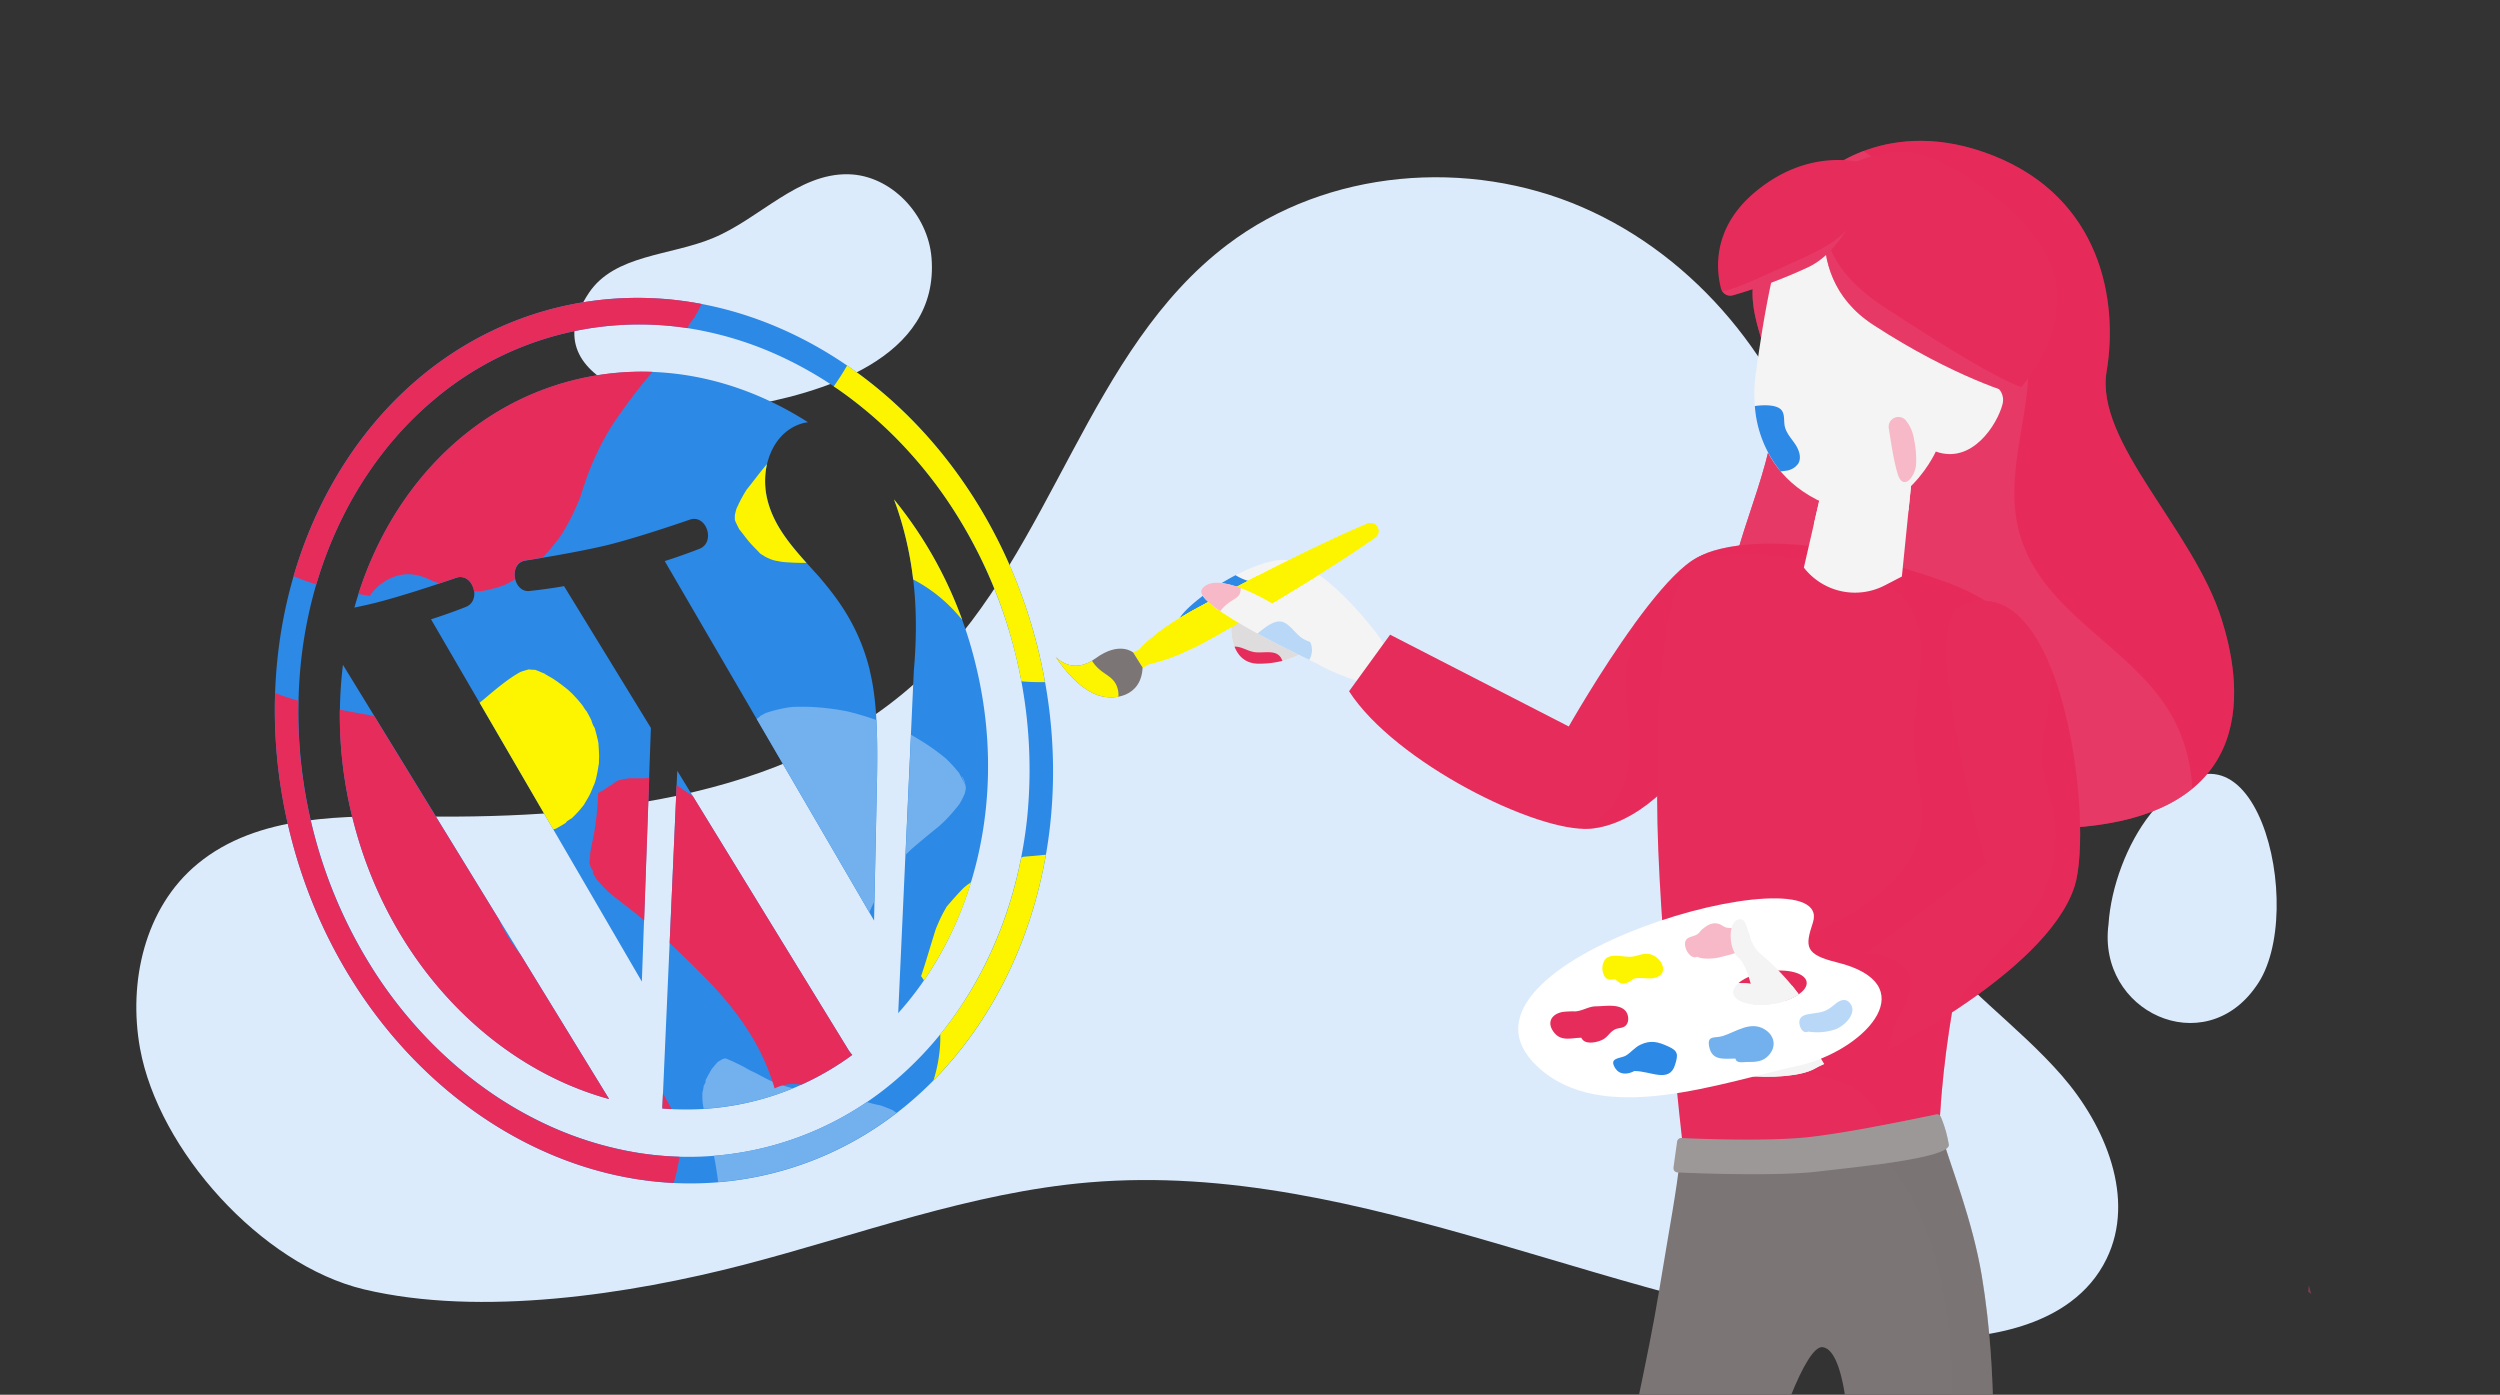
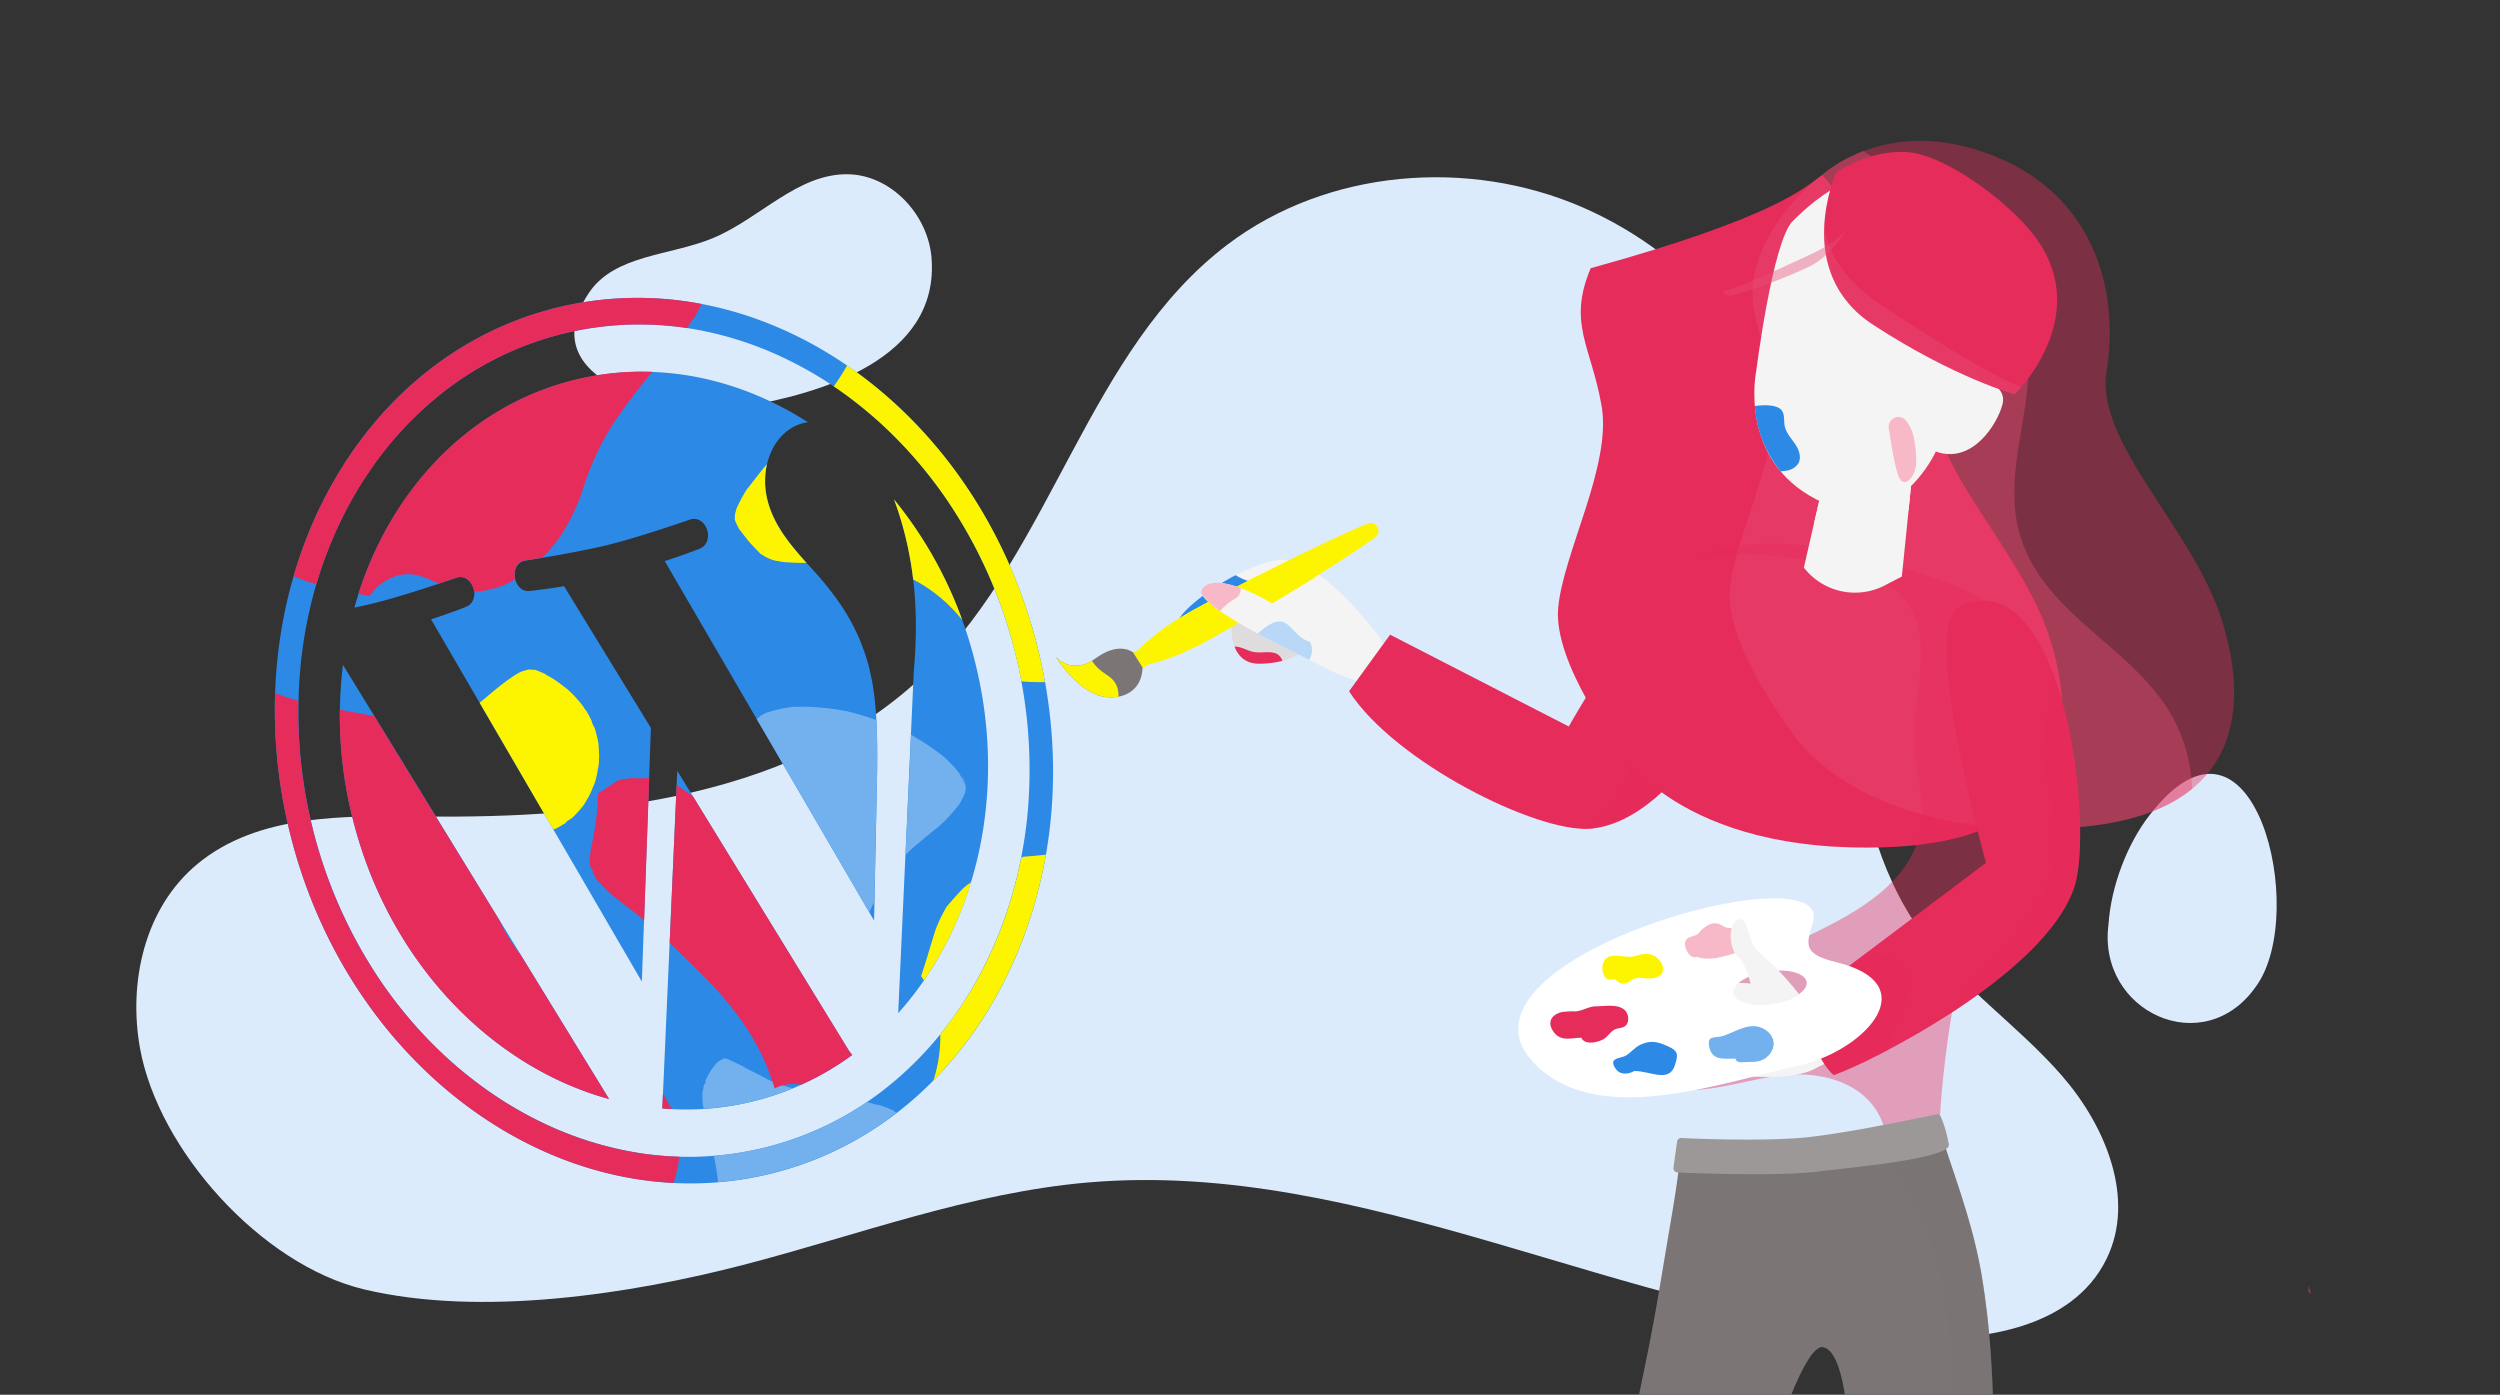
<svg xmlns="http://www.w3.org/2000/svg" viewBox="0 0 950 530">
  <rect x="0" y="0" width="950" height="530" fill="#333333" stroke="none" />
  <defs>
    <style>.cls-1{isolation:isolate;}.cls-2{fill:#dcebfb;}.cls-3{fill:#2c89e6;}.cls-4{fill:#72b0ee;}.cls-5,.cls-9{fill:#fdf500;}.cls-12,.cls-6{fill:#e62c5b;}.cls-14,.cls-7{fill:#f4f4f4;}.cls-8{fill:#dedcdc;}.cls-12,.cls-13,.cls-14,.cls-16,.cls-18,.cls-8,.cls-9{mix-blend-mode:multiply;}.cls-10{fill:#f7b9c8;}.cls-11{fill:#b9d8f7;}.cls-12,.cls-13,.cls-16,.cls-18{opacity:0.4;}.cls-13{fill:#ea4f76;}.cls-15,.cls-16{fill:#7c7575;}.cls-17,.cls-18{fill:#9d9898;}.cls-19{fill:#fff;}</style>
  </defs>
  <g class="cls-1">
    <g id="bg">
      <path class="cls-2" d="M223.83,111.23c9.74-14.5,30.77-14,46.94-20.69,17.85-7.33,32.38-24.77,51.67-24.32,16.3.39,30.18,15.39,31.53,31.64,3.21,38.65-42.29,51.86-72.34,56.8C258.81,158.41,200,146.66,223.83,111.23Z" />
      <path class="cls-2" d="M801.24,351.18c-4.43,33.28,36.32,52.16,56.12,23.54,20.22-27.92-1-115.81-40.27-65.29C808.26,320.58,802.15,337.1,801.24,351.18Z" />
      <path class="cls-2" d="M75.07,328.27c22.94-18.93,55.65-18.34,85.39-18,68.51.81,143.36-7.38,192.26-55.38,47.41-46.55,60.81-121.94,113.79-162,37.78-28.59,91.43-33,134.89-14.09s76.12,59.24,89.14,104.8c16.25,56.82,5.14,123.07,39.75,171,14.84,20.54,36.55,35,53.21,54.13s28.12,46.83,17,69.61c-13,26.73-48.66,32.08-78.3,29.76-104.79-8.2-203.55-67.62-308.3-58.8-44.94,3.79-87.73,20-131.39,31.35-43.09,11.16-99.77,19.88-144.23,9.3C99.2,480.57,60.2,437,53.21,398.38,48.7,373.4,54.81,345,75.07,328.27Z" />
    </g>
    <g id="wp">
      <path id="W_Mark" data-name="W Mark" class="cls-3" d="M213.69,126.89a120.82,120.82,0,0,1,55-.83,132.3,132.3,0,0,1,26.23,8.58,146.28,146.28,0,0,1,24.48,13.94,158.22,158.22,0,0,1,22,18.81,169,169,0,0,1,18.86,23.18,183.23,183.23,0,0,1,30.05,120.3,169.36,169.36,0,0,1-5.75,29.32,159.15,159.15,0,0,1-10.59,27A146,146,0,0,1,358.93,391a132.74,132.74,0,0,1-19.12,19.91A120.8,120.8,0,0,1,235.9,436.82a133.16,133.16,0,0,1-26.23-8.58,145.64,145.64,0,0,1-24.48-13.95,157.4,157.4,0,0,1-22-18.8,169.06,169.06,0,0,1-18.87-23.18,183.16,183.16,0,0,1-30-120.31A168.61,168.61,0,0,1,120,222.68a157.39,157.39,0,0,1,10.59-27,144.86,144.86,0,0,1,15-23.81A132.69,132.69,0,0,1,164.77,152a120.76,120.76,0,0,1,48.92-25.12M211.23,117C132.8,136.61,87.61,226.1,110.28,316.9s104.64,148.54,183.07,129S417,336.77,394.3,246,289.66,97.44,211.23,117ZM134,311c13.54,54.23,52.47,94.3,97.49,106.64l-101.17-165A159.78,159.78,0,0,0,134,311Zm196.5-56.42c-4.23-16.94-12.41-27.35-19.19-35.35-8.82-9.79-16.83-17.94-19.65-29.23-3.14-12.59,2.18-26.37,13.8-29.28.53-.13,1-.18,1.56-.27-26.63-17.07-58.09-23.71-88.9-16-41.34,10.32-71.58,44-83.45,86.44,2.8-.59,5.44-1.18,7.66-1.73,12.37-3.09,31.1-9.62,31.1-9.62,6.27-2,9.74,8.64,3.58,11.1,0,0-6.2,2.47-13.22,4.69L243.9,373l3.44-96.39-33-53.88c-6.48,1.16-12.74,1.8-12.74,1.8-6.49,1.15-8.56-10.32-2.07-11.48,0,0,20-3.14,31.6-6,12.38-3.09,31.11-9.62,31.11-9.62,6.27-2,9.74,8.63,3.58,11.1,0,0-6.21,2.47-13.22,4.68l79.55,136.6,1-47.84C333.67,281,333.38,266.3,330.45,254.57ZM257.36,292.9l-5.68,128.32a106.33,106.33,0,0,0,72.19-20.35,14.2,14.2,0,0,1-1.32-1.68Zm82.36-103.13A125.4,125.4,0,0,1,344,203.66c3.47,13.9,5.12,30.09,3.25,51.32l-5.93,130c29.26-32.54,41.89-82.58,29.27-133.12A158.35,158.35,0,0,0,339.72,189.77Z" />
      <path class="cls-4" d="M366.64,301.48c.15-.57.25-1.16.36-1.74,0-.24,0-.48,0-.72h0c-.05-.25-.1-.51-.16-.76q-1.08-2-2.13-4.05l-.26-.49c-.69-.87-1.41-1.72-2.15-2.54-.88-1-1.8-1.89-2.72-2.82l-.18-.15c-2.06-1.72-4.21-3.31-6.4-4.8s-4.51-2.87-6.81-4.2l-2.09,45.67c1.07-1.1,2.18-2.16,3.36-3.17,3.08-2.63,6.2-5.19,9.35-7.72h0l.07-.06c.8-.75,1.61-1.47,2.4-2.25a71.32,71.32,0,0,0,5.32-6.15c.28-.49.57-1,.83-1.47.44-.82.81-1.66,1.19-2.51Z" />
      <path class="cls-4" d="M366,296.43c.21.46.5,1.05.87,1.78-.06-.26-.12-.52-.2-.78-.46-1.67-1.38-3-1.13-2.16C366.1,296.31,366.4,297.1,366,296.43Z" />
      <path class="cls-4" d="M301.38,413.54a44.52,44.52,0,0,1-9-3.06c-1.65-.8-3.27-1.7-4.89-2.55-.91-.48-8.89-4.23-2.26-1.19-.72-.33-1.44-.76-2.16-1.13-2.42-1.24-4.87-2.44-7.37-3.45l-1.13.28a12,12,0,0,1-1.73,1c-.85.88-1.59,1.86-2.4,2.78l-.06.07,0,.06c-.74,1.33-1.53,2.63-2.2,4l-.1.21c.16.13.08.95-.65,1.92a16.73,16.73,0,0,1-.54,2.75c0,1.15,0,2.31.09,3.46q0,.27.06.57c.12.68.23,1.38.35,2.07a106,106,0,0,0,19.11-2.93A104.84,104.84,0,0,0,301.38,413.54Z" />
      <path class="cls-4" d="M339.24,421.87c-1.56-.66-3.11-1.31-4.7-1.84a50.48,50.48,0,0,1-5.16-1.26,120.32,120.32,0,0,1-58.07,20.42c.63,3.32,1.17,6.64,1.58,10a128,128,0,0,0,67.85-26.36A9,9,0,0,1,339.24,421.87Z" />
      <path class="cls-4" d="M323.4,270.67c-.61-.16-1.22-.3-1.83-.44-1.17-.21-2.34-.43-3.51-.61-2.69-.41-5.4-.71-8.1-.89a78.46,78.46,0,0,0-9.07-.08c-.95.13-1.91.26-2.85.44a54.18,54.18,0,0,0-7.13,1.88c-.74.4-1.47.79-2.19,1.23.29-.11.08.16-1.18,1l42.79,73.47q.94-2.1,1.93-4.13l.87-40.65c.28-11,.33-20.26-.1-28.28Q328.25,271.92,323.4,270.67Z" />
      <path class="cls-5" d="M305.19,213.9h1.26c-6.81-7.61-12.54-14.72-14.84-23.91a29.52,29.52,0,0,1-.17-13.63c-2.7,3.16-5.16,6.53-7.77,9.77-.5.81-1,1.62-1.46,2.46-.86,1.52-1.61,3.11-2.35,4.71-.16.56-.32,1.12-.45,1.69q-.11.49-.18,1c0,.41,0,.83,0,1.25s.18.64.26,1c.5,1,.93,2,1.46,2.93h0c1.51,1.84,2.89,3.84,4.5,5.59,1.15,1.25,2.35,2.44,3.52,3.66l.52.32c.41.27.88.53,1.31.82a25.79,25.79,0,0,0,2.38,1.07c.51.18,1.05.3,1.58.45.93.15,1.87.38,2.76.47C300.12,213.79,302.66,213.88,305.19,213.9Z" />
      <path class="cls-5" d="M321.9,138.89q-2.34,4.1-5.08,7.93c.86.58,1.72,1.16,2.57,1.76a158.22,158.22,0,0,1,22,18.81,169,169,0,0,1,18.86,23.18,179.82,179.82,0,0,1,25.51,57.53q1.35,5.4,2.36,10.81,3.3.29,6.6.3c.8,0,1.59,0,2.38,0q-1.17-6.59-2.82-13.19C382.76,199.77,355.87,162.14,321.9,138.89Z" />
      <path class="cls-5" d="M210.29,258c-.81-.54-4.83-2.69-2.49-1.61-.65-.3-1.3-.6-2-.87-.23-.09-1.45-.64-2.5-1H203c-.67,0-1.45-.07-2.16-.14l-2.7.81c-.41.19-.78.37-.95.47-.85.49-1.67,1-2.49,1.55-1.68,1.11-3.29,2.33-4.89,3.59-2.55,2-5,4.16-7.55,6.25l28,48.13.91-.26c1.36-.76,2.71-1.49,4-2.36-.25,0,.17-.52,2.14-1.65,1.08-1.07,2.15-2.14,3.15-3.32.5-.59,1-1.21,1.46-1.82.78-1.38,1.63-2.7,2.34-4.14.29-.58,1-2.39,1.51-3.53s.8-2.67.94-3.23c.38-1.6.6-3.25.89-4.88v-.1c0-.73,0-1.47.06-2.2,0-1.75-.17-3.49-.25-5.23-.13-.68-.26-1.36-.42-2-.3-1.29-.66-2.55-1-3.82a9.82,9.82,0,0,1-1.25-2.89c-.58-1.19-1.19-2.36-1.85-3.49a8.27,8.27,0,0,1-1.14-1.6c-.23-.34-.45-.66-.67-.94-1.07-1.33-2.2-2.61-3.37-3.83l-.54-.54c-.53-.47-1.1-1.05-1.21-1.13A69.79,69.79,0,0,0,210.29,258Z" />
      <path class="cls-5" d="M363.16,232.68c.85.93,1.67,1.9,2.48,2.88a156.3,156.3,0,0,0-25.92-45.79A125.4,125.4,0,0,1,344,203.66a132.78,132.78,0,0,1,3,16.53A58.09,58.09,0,0,1,363.16,232.68Z" />
      <path class="cls-5" d="M367.54,336.29c-.4.3-.82.69-1.25,1-2.23,2.24-4.3,4.6-6.36,7l-.22.26-.14.26c-.35.64-.72,1.27-1.07,1.91-.9,1.68-1.7,3.42-2.44,5.2l-.4.93q-.84,2.63-1.64,5.26c-1.29,4.28-2.58,8.59-4,12.81.38.53.74,1.08,1.1,1.64A135.5,135.5,0,0,0,369,335.28C368.5,335.61,368,335.94,367.54,336.29Z" />
      <path class="cls-5" d="M389,325.55l-.89.29c-1,4.86-2.12,9.66-3.49,14.35a159.15,159.15,0,0,1-10.59,27A146,146,0,0,1,358.93,391c-.53.68-1.08,1.35-1.62,2,0,.82,0,1.64,0,2.46a55.66,55.66,0,0,1-2.58,15.05c21.92-22.24,36.88-52.26,42.7-85.72C394.61,325.09,391.78,325.33,389,325.55Z" />
      <path class="cls-6" d="M151.27,218.69c5.56-1.39,10,.38,15.19,3.12-3-1.61-1.43-.9.4-.08,3.91-1.3,6.52-2.21,6.52-2.21,3.64-1.18,6.33,1.93,6.75,5.22.68,0,1.37,0,2.05,0l1.1-.16a50.6,50.6,0,0,0,5.57-1.31c.82-.25,1.62-.53,2.43-.81l1.52-.69,1.69-.91c.44-.25.86-.51,1.28-.76-.75-3,.28-6.52,3.72-7.13,0,0,2.72-.43,6.73-1.11.2-.21.4-.41.6-.63a92.51,92.51,0,0,0,6.31-7.69c.11-.19.25-.41.43-.7q1.23-2,2.37-4.08c1.69-3.09,3.1-6.32,4.49-9.6l.14-.46c.49-1.59,1-3.16,1.55-4.73a104.64,104.64,0,0,1,10.6-22.51,222.14,222.14,0,0,1,15.23-20.16,106.39,106.39,0,0,0-29.87,3.1c-39.65,9.9-69.08,41.26-81.89,81.29l4.32.77A19.08,19.08,0,0,1,151.27,218.69Z" />
      <path class="cls-6" d="M243.27,295.74c-.4,0-3,0-4.27,0-1,.2-2.75.49-3.08.58s-.78.2-1.16.32l-.66.33c-.88.66-4.64,3.67-1.19.54a23.69,23.69,0,0,1-5.63,3.83A103.62,103.62,0,0,1,225,320.4c-.27,1.38-.56,2.76-.8,4.16-.1.59-1.16,5-.27,1.29.7-2.91.25-.22.06,2,.08.3.23.85.48,1.75,1.43,2,1.13,2.52.57,1.5.11.27.21.51.32.72.31.6.65,1.18,1,1.77s.85,1.08,1.29,1.61c.61.7,1.23,1.39,1.87,2.06l1.39,1.4.67.58c3.4,2.85,6.95,5.43,10.39,8.2.94.76,1.87,1.53,2.81,2.31l1.93-54.21A15.56,15.56,0,0,1,243.27,295.74Z" />
      <path class="cls-6" d="M288.67,399.25a83.46,83.46,0,0,1,5.69,14.36,15.75,15.75,0,0,1,10.09-1.42,108.27,108.27,0,0,0,19.42-11.32,14.2,14.2,0,0,1-1.32-1.68l-59.32-96.73c-2.07-1.3-4.1-2.69-6.11-4.16l-2.65,60.07c4.62,4.3,9.15,8.77,13.52,13.19C275.9,379.58,283.35,388.82,288.67,399.25Z" />
      <path class="cls-6" d="M257.58,443c.15-.84.6-2.26.7-3.43h-.14q-.34,3.42-.11.16v-.16a124.32,124.32,0,0,1-22.14-2.7,133.16,133.16,0,0,1-26.23-8.58,145.64,145.64,0,0,1-24.48-13.95,157.4,157.4,0,0,1-22-18.8,169.06,169.06,0,0,1-18.87-23.18,180.45,180.45,0,0,1-25.51-57.53,182.48,182.48,0,0,1-5.45-48.58,87.12,87.12,0,0,1-8.8-2.91,193.79,193.79,0,0,0,5.73,53.61C129.37,393.31,190.42,446.29,256,449.51Q257,446.29,257.58,443Z" />
      <path class="cls-6" d="M145.66,171.92A132.69,132.69,0,0,1,164.77,152a120.7,120.7,0,0,1,96.49-27.31c.08-.11.16-.21.23-.32,0-.92,1.95-3,2.42-3.84q1.18-2,2.27-4.14l.44-.88A128.71,128.71,0,0,0,211.23,117c-49,12.24-85.06,51.8-99.66,101.92a76.24,76.24,0,0,0,8.63,3.14,157.47,157.47,0,0,1,10.41-26.36A144.86,144.86,0,0,1,145.66,171.92Z" />
      <path class="cls-6" d="M231.44,417.63,197.75,362.7a72.32,72.32,0,0,1-4.3-6.11,58.66,58.66,0,0,1-3.78-7.06l-47.5-77.47c-3.22-.56-6.43-1.13-9.64-1.73l-3.41-.64A161,161,0,0,0,134,311C147.49,365.22,186.42,405.29,231.44,417.63Z" />
      <path class="cls-6" d="M251.93,415.56l-.25,5.66c1.17.09,2.33.16,3.5.22C254.18,419.42,253.08,417.49,251.93,415.56Z" />
    </g>
    <g id="character">
      <path class="cls-7" d="M467.88,238.2s-.7,14,10.38,14,17.37-4.58,17.37-4.58l-6.81-9.43-13.17-5-9.81,3.34Z" />
      <path class="cls-8" d="M467.88,238.2s-.7,14,10.38,14,17.37-4.58,17.37-4.58l-6.81-9.43-13.17-5-9.81,3.34Z" />
      <path class="cls-6" d="M487.18,250.81c-1.71-4.39-6.74-2.45-10.46-3-2.36-.34-4.62-1.88-6.92-2.08a5.14,5.14,0,0,0-.68,0c1.29,3.3,3.9,6.44,9.14,6.47a36.75,36.75,0,0,0,9.07-1.07A3.31,3.31,0,0,1,487.18,250.81Z" />
      <path class="cls-7" d="M523.86,241.71s-22.49-30.81-38-28.87-37.75,18.88-38,23.32,32.2-8.88,35.53-6.94-2.22,17,28.87,28.34S523.86,241.71,523.86,241.71Z" />
      <path class="cls-3" d="M479.68,221.67a20.85,20.85,0,0,1-10.17-3.1c-11.36,5.93-21.52,14.6-21.71,17.59-.2,3.25,17.07-3,27.7-5.83A20.15,20.15,0,0,1,479.68,221.67Z" />
-       <path class="cls-5" d="M434,245.74a73.2,73.2,0,0,1,9.6-7.77q5-3.45,10.37-6.38,10.68-5.82,21.46-11.45c3.61-1.85,7.21-3.71,10.85-5.51s7.25-3.64,10.92-5.39c7.3-3.55,14.68-7,22.17-10.16a3.06,3.06,0,0,1,3,5.33c-6.68,4.67-13.49,9.11-20.37,13.42-3.42,2.19-6.89,4.29-10.35,6.41s-6.93,4.21-10.42,6.29q-10.47,6.19-21.07,12.14-5.31,3-10.91,5.42a71.61,71.61,0,0,1-11.66,4,3.79,3.79,0,0,1-3.55-6.38Z" />
      <path class="cls-9" d="M434,245.74a73.2,73.2,0,0,1,9.6-7.77q5-3.45,10.37-6.38,10.68-5.82,21.46-11.45c3.61-1.85,7.21-3.71,10.85-5.51s7.25-3.64,10.92-5.39c7.3-3.55,14.68-7,22.17-10.16a3.06,3.06,0,0,1,3,5.33c-6.68,4.67-13.49,9.11-20.37,13.42-3.42,2.19-6.89,4.29-10.35,6.41s-6.93,4.21-10.42,6.29q-10.47,6.19-21.07,12.14-5.31,3-10.91,5.42a71.61,71.61,0,0,1-11.66,4,3.79,3.79,0,0,1-3.55-6.38Z" />
      <path class="cls-9" d="M478,218.79l-2.63,1.35q-10.8,5.61-21.46,11.45-5.32,2.94-10.37,6.38a73.2,73.2,0,0,0-9.6,7.77,3.79,3.79,0,0,0,3.55,6.38,71.61,71.61,0,0,0,11.66-4q5.61-2.44,10.91-5.42,10.59-6,21.07-12.14c3.49-2.08,7-4.15,10.42-6.29,3-1.82,6-3.65,8.94-5.52C493.67,220.65,484.19,222.37,478,218.79Z" />
      <path class="cls-9" d="M478,218.79l-2.63,1.35q-10.8,5.61-21.46,11.45-5.32,2.94-10.37,6.38a73.2,73.2,0,0,0-9.6,7.77,3.79,3.79,0,0,0,3.55,6.38,71.61,71.61,0,0,0,11.66-4q5.61-2.44,10.91-5.42,10.59-6,21.07-12.14c3.49-2.08,7-4.15,10.42-6.29,3-1.82,6-3.65,8.94-5.52C493.67,220.65,484.19,222.37,478,218.79Z" />
      <path class="cls-7" d="M499.72,251.78S452.73,230,456.67,224c5.23-7.91,26.66,5.26,26.66,5.26s14.34,6.39,15.54,1.81c2.07-7.88,18.18,15.26,18.18,15.26S520.13,254.08,499.72,251.78Z" />
      <path class="cls-10" d="M468.36,228.1c1.35-.87,2.51-1.42,2.95-3.06a6.26,6.26,0,0,0,.17-1.59c-5.88-2.19-12.26-3.34-14.81.51-1.14,1.74,2,4.8,7,8.27A17.6,17.6,0,0,1,468.36,228.1Z" />
      <path class="cls-11" d="M497.84,243.93a15.19,15.19,0,0,1-2.55-1.12c-2.71-1.56-4.69-5.1-7.43-6.31-3.26-1.44-7.14,1.95-9.47,3.82a5.34,5.34,0,0,1-.56.41c8,4.34,15.95,8.23,19.69,10A7.18,7.18,0,0,0,497.84,243.93Z" />
      <path class="cls-6" d="M654.51,214C674,250.86,638,312.17,604.19,314.9c-20,1.6-74.08-25.14-91.55-52.22l15.6-21.5,67.89,34.88S643.31,192.78,654.51,214Z" />
      <path class="cls-12" d="M654.51,214c-5.61-10.61-20.27,5-33.49,23.25-2.45,9.85-3.79,20-2.9,30.13.86,10,2.4,20.33-.94,30a29.1,29.1,0,0,1-16.25,17.55,26.94,26.94,0,0,0,3.26,0C638,312.17,674,250.86,654.51,214Z" />
-       <path class="cls-6" d="M692.48,66.46S717.21,43,757.76,59.27s47.27,54.91,42.75,81.85,33,60,43.75,94.35c6.68,21.27,18,76.19-61.49,79.26s-102.26-37.11-102.26-37.11-25-32.68-23.13-53.72,20.46-54.22,16.5-76.88-13-31.23-4.14-52.29C674.94,82.44,685.88,71.2,692.48,66.46Z" />
+       <path class="cls-6" d="M692.48,66.46s47.27,54.91,42.75,81.85,33,60,43.75,94.35c6.68,21.27,18,76.19-61.49,79.26s-102.26-37.11-102.26-37.11-25-32.68-23.13-53.72,20.46-54.22,16.5-76.88-13-31.23-4.14-52.29C674.94,82.44,685.88,71.2,692.48,66.46Z" />
      <path class="cls-12" d="M692.48,66.46S717.21,43,757.76,59.27s47.27,54.91,42.75,81.85,33,60,43.75,94.35c6.68,21.27,18,76.19-61.49,79.26s-102.26-37.11-102.26-37.11-25-32.68-23.13-53.72,20.46-54.22,16.5-76.88-13-31.23-4.14-52.29C674.94,82.44,685.88,71.2,692.48,66.46Z" />
      <path class="cls-13" d="M657.38,223.9c1.92-21,20.46-54.22,16.5-76.88s-13-31.23-4.14-52.29c5.2-12.29,16.14-23.53,22.74-28.27,0,0,5.58-5.28,15.76-9.1a13.42,13.42,0,0,0,1.25,1c26.14,18,56.4,37,60.9,71.79,3.31,25.62-11,50.79-1.83,76.08,10.1,28,41.81,40,56.47,65.29a61.78,61.78,0,0,1,8,28.22c-10,8.24-25.86,14.08-50.25,15-79.46,3.07-102.26-37.11-102.26-37.11S655.46,244.94,657.38,223.9Z" />
-       <path class="cls-6" d="M639.71,437.69s-10-86.63-10-134.1c0-31.71.27-82.38,15.9-92,6.73-4.16,32-9.69,69.8,1.86,31.2,9.54,46,13.42,55.83,35.55,8.85,19.8-31.25,92.91-34.49,183.82C695.52,435.32,639.71,437.69,639.71,437.69Z" />
      <path class="cls-12" d="M771.26,249c-9.88-22.13-24.63-26-55.83-35.55-37.75-11.55-63.07-6-69.8-1.86a13.24,13.24,0,0,0-2.18,1.7c13.94-4.29,29.61-2.63,43.71-.28,12.09,2,28.05,4.62,36.33,14.68,11.49,14,4.21,34.06,3.74,50.12s7.23,30.92-.4,46.4c-7.47,15.16-24.68,24.13-39.41,31.29-2.19,8.79-12.19,10-20,10-11.5,0-22.95,2.09-34.32,3.84,1.34,16.59,2.85,32.41,4.09,44.65,13.93,1.48,28.41-4.52,42.17-5.57,14.81-1.13,31.81,4.11,36.53,19.87a16.72,16.72,0,0,1,.75,5.69c6.89-.38,13.7-.77,20.15-1.17C740,341.87,780.11,268.76,771.26,249Z" />
      <path class="cls-7" d="M722.71,219.08l4.48-44.36-30.44-8.14-11.28,49.11h0a24.58,24.58,0,0,0,30.74,6.76Z" />
      <path class="cls-14" d="M696.75,166.58l30.44,8.14-1.94,19.21c-7.5,7.37-19.46,13.58-35.86,5.19l-.1-.06Z" />
      <path class="cls-7" d="M735.61,171.59s-15.21,33.65-45.25,18.27-23-48.81-23-48.81,6.23-49.44,13.85-57,32.52-31.69,64.58-11.53,22,54.49,19.45,59.44-12.49,11.87-12.49,11.87,10.12,2.5,8.17,9.91S749.47,176.56,735.61,171.59Z" />
      <path class="cls-6" d="M697.73,65.64s-16.85,37.61,14.1,57.78,53.77,26.4,53.77,26.4,27.88-26.89,10.3-56.09c-8.72-14.49-35.3-34.33-50.29-35.85S697.73,65.64,697.73,65.64Z" />
      <path class="cls-13" d="M716.21,116.85c25.55,16.66,43.4,27.34,51.89,30.24-1.5,1.76-2.5,2.73-2.5,2.73s-22.82-6.22-53.77-26.4c-16.54-10.78-19.42-26.54-18.53-38.88C694,96.49,701.33,107.15,716.21,116.85Z" />
-       <path class="cls-6" d="M711.56,62.94s-6.66,30.38-24.71,38.69a196,196,0,0,1-28.43,10.61,3.6,3.6,0,0,1-4.44-2.63c-1.68-6.38-3.85-22.7,13.09-36.75C689.86,53.94,711.56,62.94,711.56,62.94Z" />
      <path class="cls-13" d="M656.11,110.37c5.75-1.62,15-5.9,29.62-12.63,5.22-2.4,12.37-5.9,16-10.57-3.72,6-8.61,11.57-14.88,14.46a196.48,196.48,0,0,1-28.42,10.61,3.53,3.53,0,0,1-4-1.78A4,4,0,0,0,656.11,110.37Z" />
      <path class="cls-15" d="M606.84,677.77c9.28,83.92,18.41,140.55,18.41,140.55l38.37,3.74s-5-79.42-11.79-144.14c-4.76-45,28.39-167.8,40.81-166,19.41,2.8,8.81,152.2,3.11,211.9-5.33,55.71-8.06,99.89-8.06,99.89h37s2.64-34.34,15.38-121.45c7.1-48.52,25.83-140.15,13-217.38-3.51-21.17-12-42.16-14.69-51.8-17.1,4.64-41.54,10.61-59.32,12.25-15.38,1.41-30-1.49-40.73-4.69-1.18,11.63-3.77,24.88-7.85,49.71C621.65,544.26,601.52,607.68,606.84,677.77Z" />
      <path class="cls-16" d="M724.31,759a256,256,0,0,0,2.33-52.85c-1.14-18.39-3.43-36.74-3-55.2.8-34.16,14.24-66.42,17.14-100.4,3-35.42-.26-83.51-25.66-111.55,8.35-1.93,16.43-4,23.31-5.88,2.71,9.64,11.18,30.63,14.69,51.8,12.82,77.23-5.91,168.86-13,217.38-12.74,87.11-15.38,121.45-15.38,121.45h-19C714.42,803,721.06,781.41,724.31,759Z" />
      <path class="cls-17" d="M737.54,424.48a1.54,1.54,0,0,0-1.75-1c-6.15,1.31-34,7.14-49.47,8.72-15.23,1.54-41.34.56-47.42.24a1.56,1.56,0,0,0-1.6,1.38c-.36,2.53-1.09,7.69-1.37,9.83a1.62,1.62,0,0,0,1.48,1.87c7.38.36,38.22,1.5,53.23-.32,12.88-1.55,50.5-5.06,49.9-10.24A46.69,46.69,0,0,0,737.54,424.48Z" />
      <path class="cls-18" d="M712.16,428.21c10.63-2,20.31-4,23.63-4.7a1.54,1.54,0,0,1,1.75,1,46.69,46.69,0,0,1,3,10.51c.37,3.2-13.81,5.76-27.75,7.61A135.94,135.94,0,0,0,712.16,428.21Z" />
      <path class="cls-7" d="M707.38,396c1.69,5.2-8.26,4.69-17.93,10.15-4.72,2.67-15.93,3.75-27,2.53s-38.39-5.07-36.73-11.48c1.17-4.5,17.7,1.19,19.59-3.08,1.52-3.43-28.25-6.27-23.35-15.45,3-5.69,26.71,9.22,27.84,3.29.42-2.18-25.22-11-19.39-18.35,4.15-5.24,16.65,9.9,30.53,9.95,15.12.06,15.88,8.32,28.76,13.85C698.29,391,705.69,390.75,707.38,396Z" />
      <path class="cls-14" d="M707.38,396c1.69,5.2-8.26,4.69-17.93,10.15-4.72,2.67-15.93,3.75-27,2.53s-38.39-5.07-36.73-11.48c1.17-4.5,17.7,1.19,19.59-3.08,1.52-3.43-28.25-6.27-23.35-15.45,3-5.69,26.71,9.22,27.84,3.29.42-2.18-25.22-11-19.39-18.35,4.15-5.24,16.65,9.9,30.53,9.95,15.12.06,15.88,8.32,28.76,13.85C698.29,391,705.69,390.75,707.38,396Z" />
      <path class="cls-6" d="M744.84,230.35c39.2-17.64,51,83.19,43.48,106.49-10.7,33.3-77.69,67-91.51,71.69,0,0-5.33-4.07-8.42-15.4-2-7.53.12-15.42.12-15.42l66.17-49.85S729.18,237.4,744.84,230.35Z" />
      <path class="cls-12" d="M779.43,254c.45,9.33-1.95,18.32-3.31,27.88-1.18,8.27,1.53,15.61,3.39,23.53a56.83,56.83,0,0,1,.23,24c-3.12,15.51-15.32,26.7-25.39,38.1a192.66,192.66,0,0,0-14.84,18.63c21.21-13.54,43.08-31.47,48.81-49.3C792.79,322.94,790.4,281.46,779.43,254Z" />
      <path class="cls-12" d="M720.91,387.74c1.82-4.09,4.78-8.4,5.32-12.93,1-8.44-9.44-11.81-15.93-12.76a4,4,0,0,1-.75-.2l-21,15.86s-2.17,7.89-.12,15.42c3.09,11.33,8.42,15.4,8.42,15.4a176.45,176.45,0,0,0,20.86-9.69A38.51,38.51,0,0,1,720.91,387.74Z" />
      <path class="cls-13" d="M877.36,488.42c-.17,1.54-.28,2.42-.28,2.42l1.19.89C878,490.63,877.65,489.52,877.36,488.42Z" />
      <polygon class="cls-5" points="433.31 246.58 436.89 252.21 434.19 253.69 430.61 247.94 433.31 246.58" />
      <path class="cls-9" d="M432.23,250.54l2,3.15,2.7-1.48-1.84-2.89A6,6,0,0,1,432.23,250.54Z" />
      <path class="cls-15" d="M430.61,247.94s-5.22-4.44-14.28,2.22-15.16-.57-15.16-.57,6.93,11.23,15.68,14.47c6.36,2.35,16.84.79,17.34-10.37Z" />
      <path class="cls-19" d="M698,365.69c-12.18-3-12.12-6-9.13-15,9.64-28.81-147.17,14.81-104.59,54.64,24.57,23,69.6,6,100.91-.78C710.21,397.86,730.93,373.77,698,365.69Zm-24.48,15.75c-7.7,1.2-14.37-.57-14.9-3.95s5.28-7.1,13-8.31,14.37.57,14.9,3.95S681.23,380.23,673.53,381.44Z" />
      <path class="cls-10" d="M645,363.56c-2.9,1.54-6.27-4.83-3.91-6.84,1.1-.93,2.93-.92,4.11-1.85.67-.52,1-1.25,1.67-1.79,1.92-1.58,3.93-2.77,6.33-2,.9.3,1.68,1,2.55,1.32,2.43.8,7.32-.8,8.68,2.33,2.8,6.43-7,8-10.77,9C651.87,364.28,646.7,364.7,645,363.56Z" />
      <path class="cls-3" d="M621,407c-2,1.13-4.74,1.48-6.46-.15-.7-.65-1.86-2.47-1.46-3.49.54-1.38,3.36-1.46,4.62-2.16,2-1.14,3.43-3.14,5.56-4.16,4.05-1.95,6.87-1.1,10.56.55,4,1.78,3.89,3.18,2.69,7.07C634.34,411.74,627.08,406.89,621,407Z" />
      <path class="cls-6" d="M600.92,394.35c-3.72,0-7.44,1.5-10.21-1.81-3.05-3.63-1.48-7.11,3.07-8a32.46,32.46,0,0,1,4.75-.21c2.93-.16,5-1.9,8-1.93,3.28,0,8.92-1.15,11.3,1.92,1.08,1.39,1.3,4,0,5.34-1.07,1.1-2.64.87-3.93,1.43-1.94.83-2.77,2.7-4.52,3.77S602.22,397.43,600.92,394.35Z" />
      <path class="cls-5" d="M613.75,372.12c-2.15.3-3.45.35-4.34-1.76a6,6,0,0,1,.45-5.68c2.07-2.62,6.76-1,9.7-1.11,2.38-.09,4.36-1.38,6.87-1.08,4.71.59,8.66,7.81,2.05,9.16-2.36.49-5.26-.42-7.5.25-.8.24-.92.68-1.67,1.07C617.29,374,616.21,374.39,613.75,372.12Z" />
      <path class="cls-4" d="M659.5,402.26c-4.48,0-9.14,1-10.08-4.92-.63-4,2.31-2.77,5.09-3.61,5.06-1.53,10.55-5.88,16-2.61,3.75,2.27,4.71,6.43,1.65,9.84-2.28,2.56-4.94,2.59-8.18,2.59C662.56,403.54,659.73,404.22,659.5,402.26Z" />
-       <path class="cls-11" d="M687.08,392c-1.65.83-2.83-.95-3.17-2.36-.7-2.82,1-3.88,3.41-4.27,4.88-.81,6.09-.51,9.81-3.65,1.6-1.35,3.89-2.68,5.66-.74,3.54,3.89-2.11,9.1-5.55,10.25A22.33,22.33,0,0,1,687.08,392Z" />
      <path class="cls-5" d="M425,264.75a8.82,8.82,0,0,0-.56-3.85c-1.23-3.39-4.16-4.33-6.7-6.56a14.34,14.34,0,0,1-2.79-3.27c-8.29,5-13.78-1.48-13.78-1.48s6.93,11.23,15.68,14.47A15.86,15.86,0,0,0,425,264.75Z" />
      <path class="cls-7" d="M660.68,364c2.84,2.43,4.68,9.8,5.49,13.64a20,20,0,0,1,.09,4.09,28.82,28.82,0,0,0,7.28-.25,24.78,24.78,0,0,0,10-3.64,92.24,92.24,0,0,0-14.66-15.5c-5-4.16-4.32-12.25-7-12.91C656.62,348.15,656.34,360.31,660.68,364Z" />
      <path class="cls-14" d="M665.79,376c.14.61.27,1.18.38,1.69a20,20,0,0,1,.09,4.09,28.82,28.82,0,0,0,7.28-.25,24.78,24.78,0,0,0,10-3.64c-.79-1.12-1.67-2.25-2.6-3.38C676.22,376.45,670.63,377.34,665.79,376Z" />
      <path class="cls-3" d="M678.18,161.84c-.38-2,.08-4.28-1.14-5.91-1.7-2.26-7-2.1-10.2-1.64a44.14,44.14,0,0,0,9.81,24.83c.67-.06,1.33-.13,2-.24a6.59,6.59,0,0,0,4.68-2.72c1.36-2.29.28-5.25-1.21-7.45S678.69,164.46,678.18,161.84Z" />
      <path class="cls-10" d="M717.74,162.79a3.72,3.72,0,0,1,6.29-3.26l.06.06a14.85,14.85,0,0,1,3.23,7.27,39.53,39.53,0,0,1,.82,9.21c-.13,4.94-5,11-7.07,3.85C719.46,174.48,718.68,168.54,717.74,162.79Z" />
    </g>
  </g>
</svg>